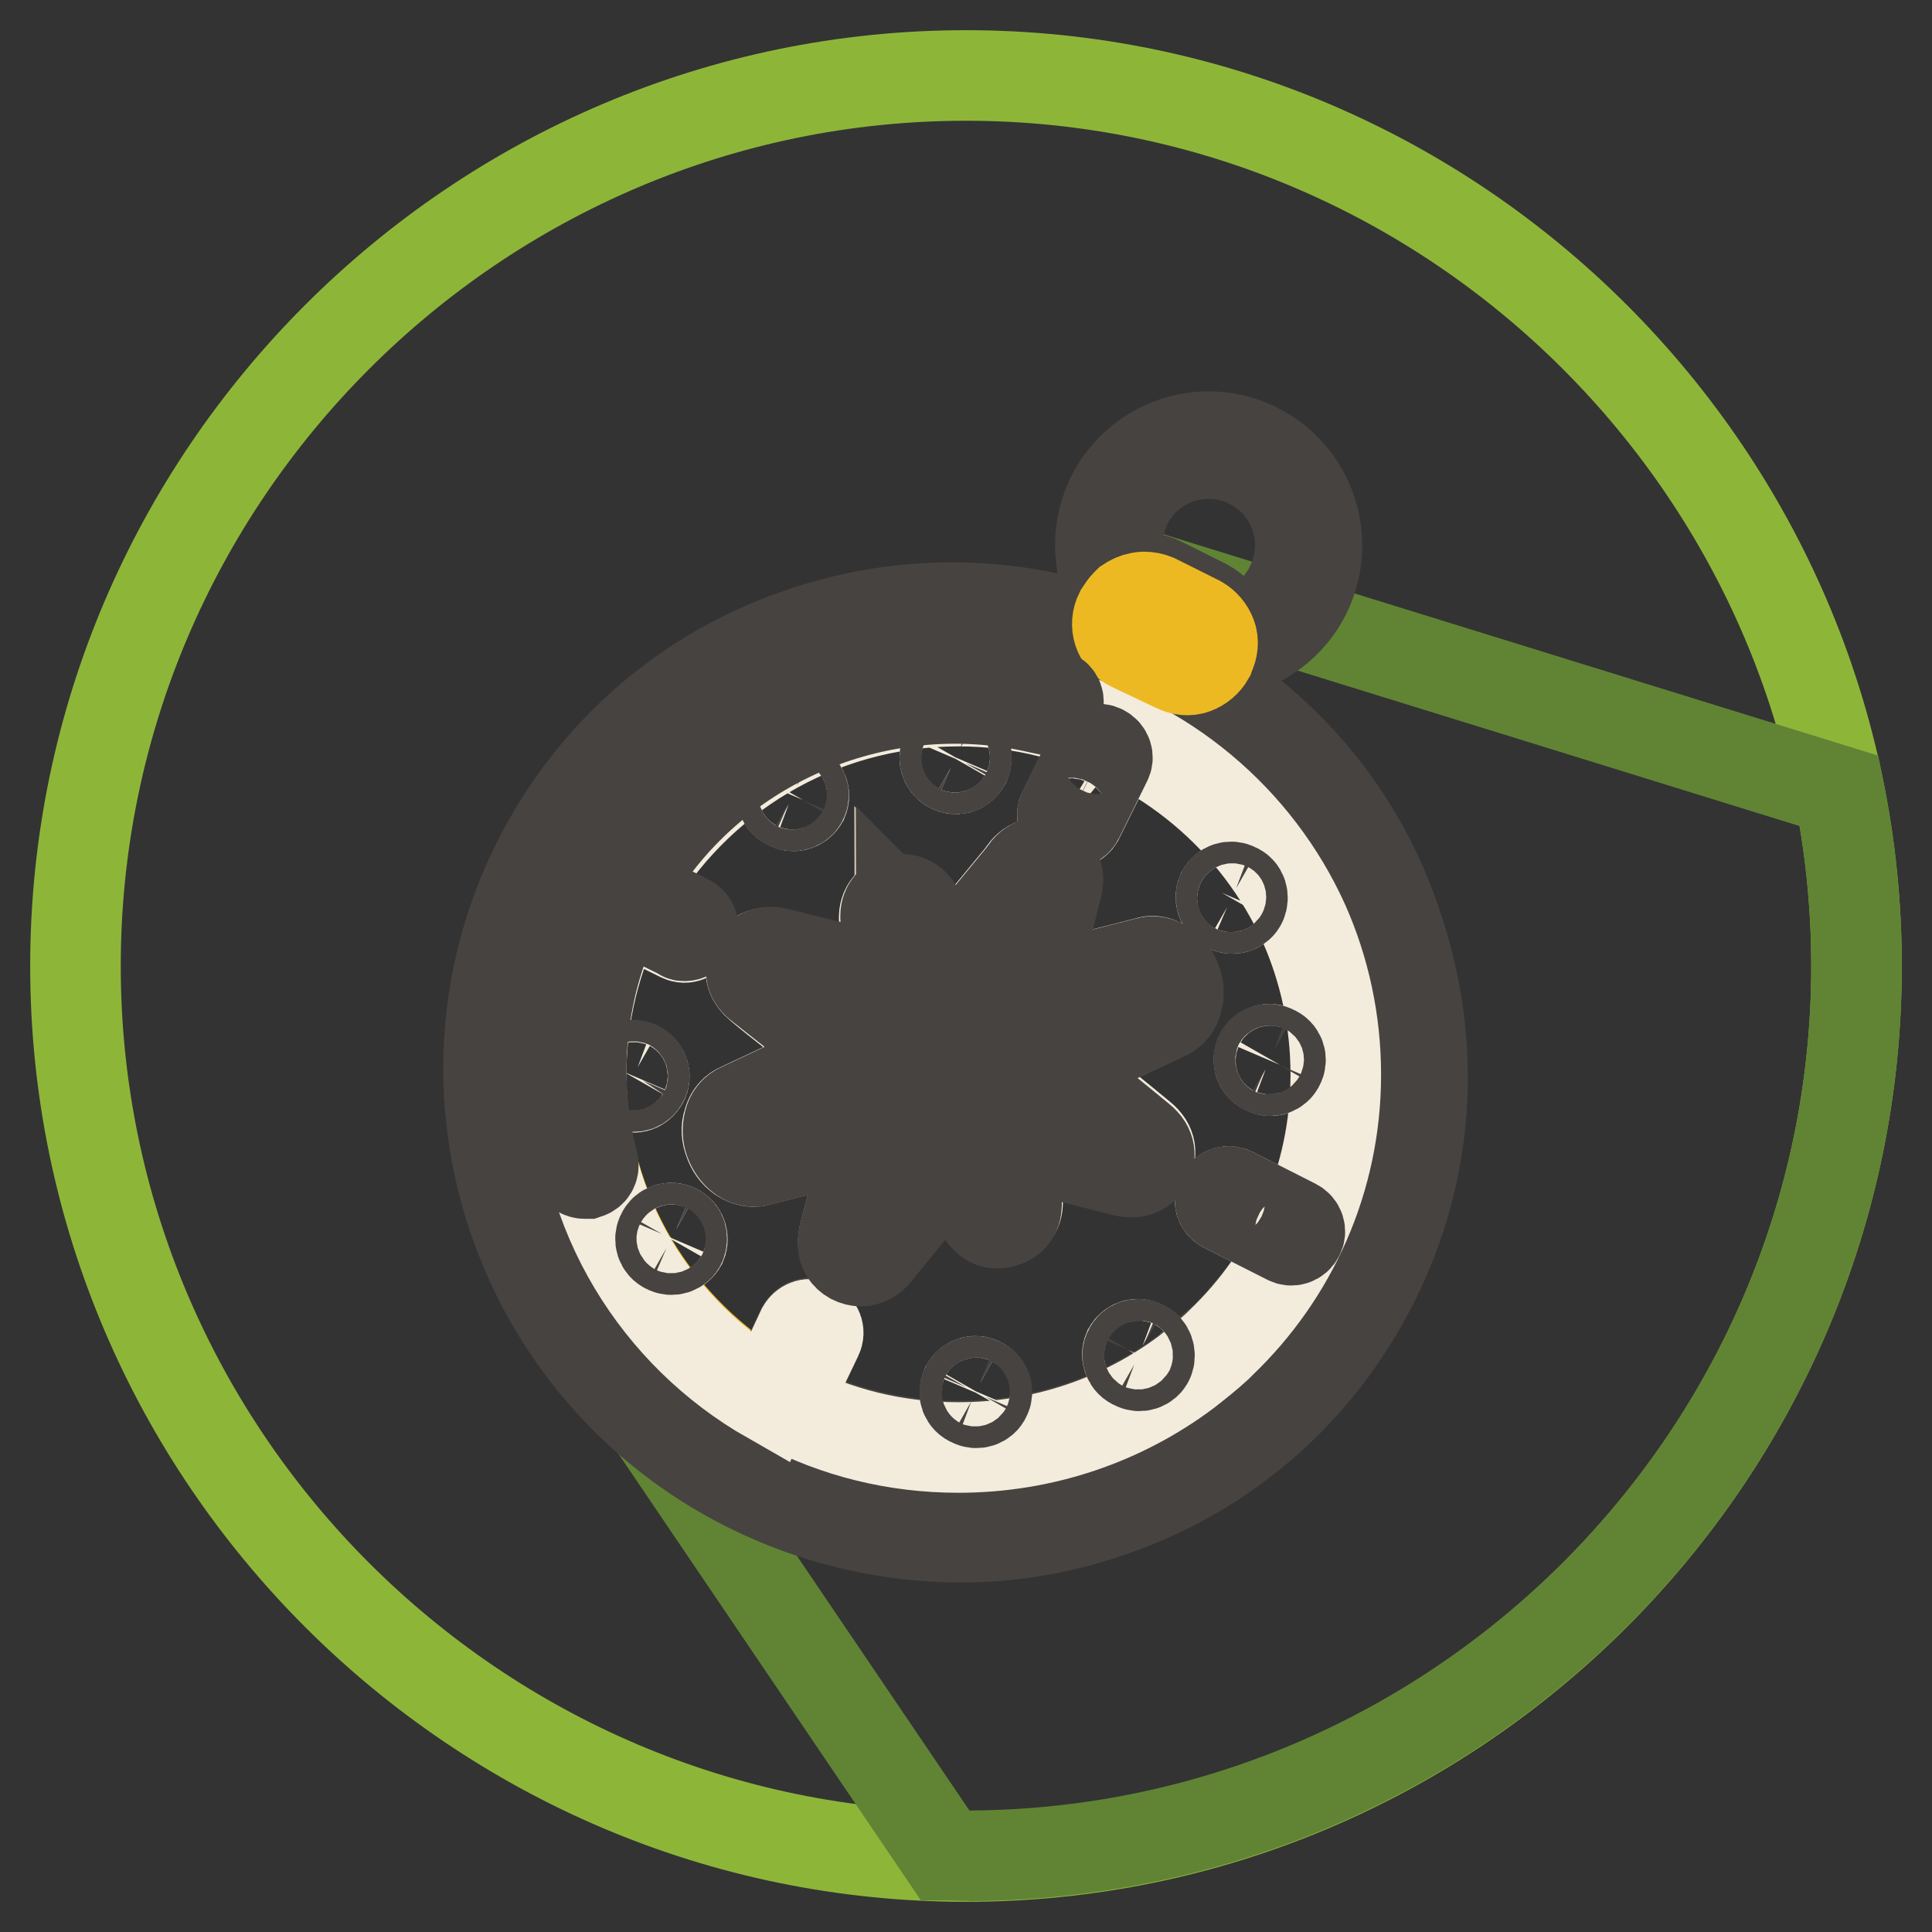
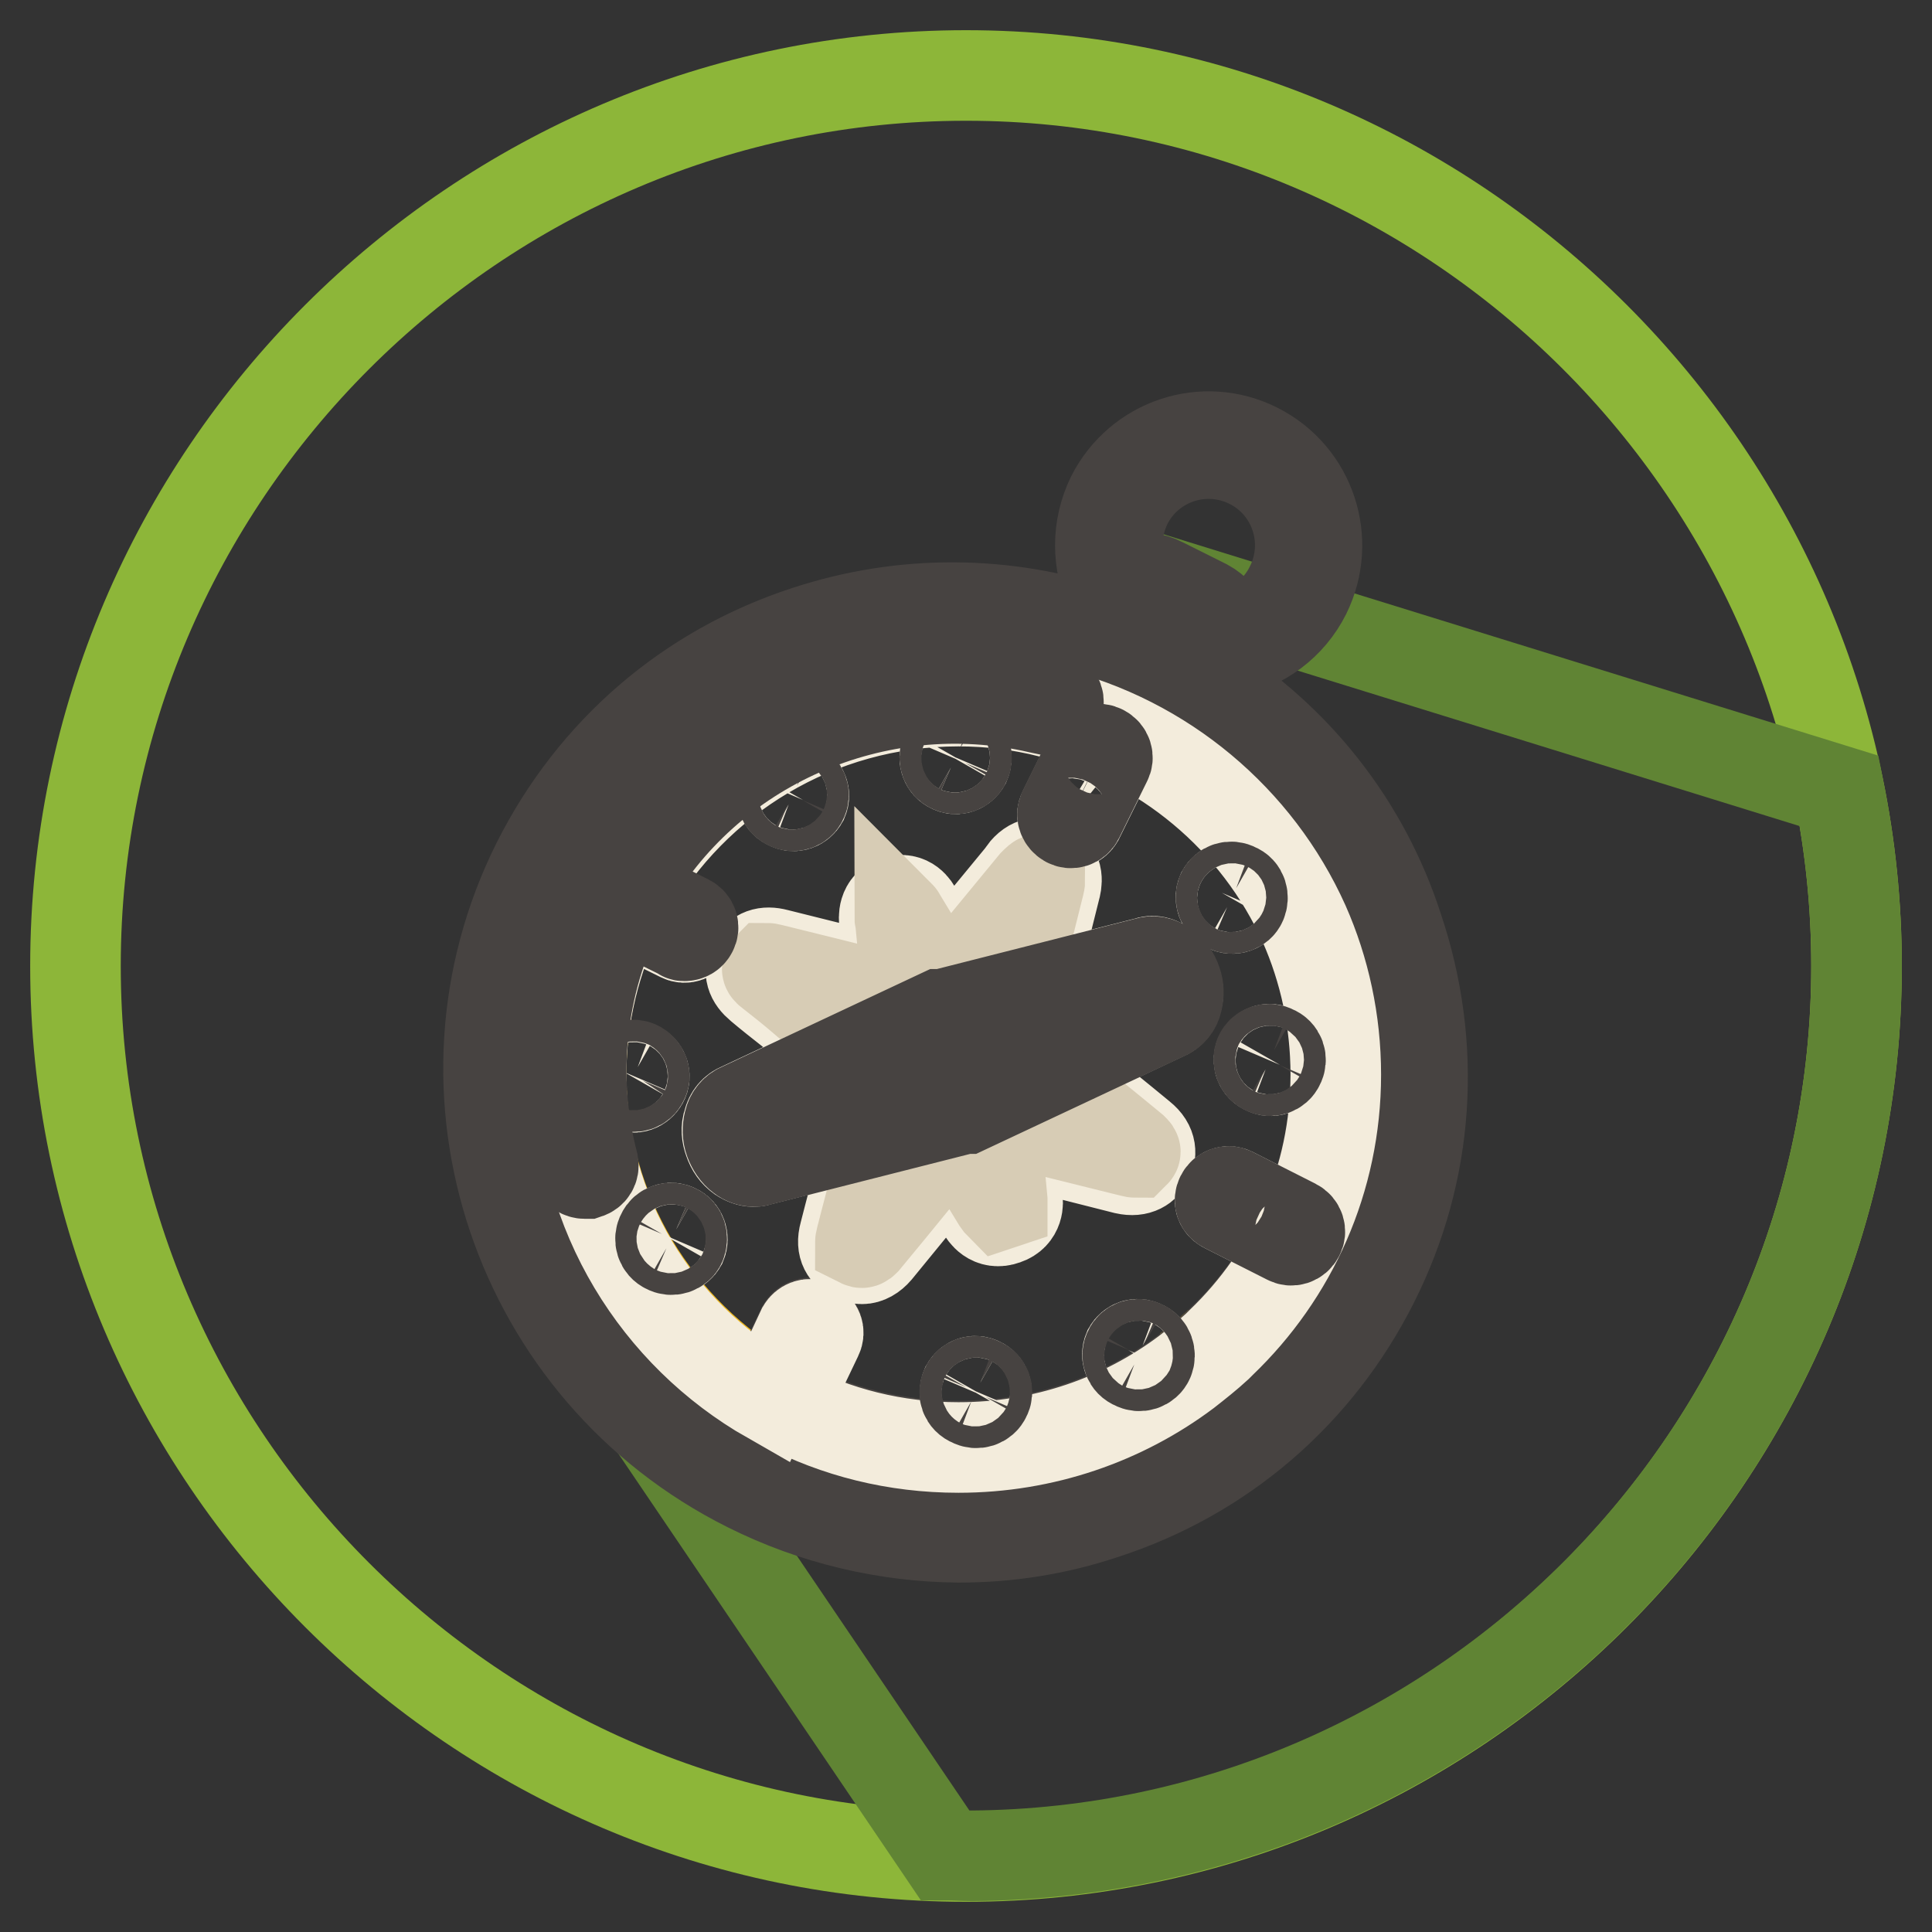
<svg xmlns="http://www.w3.org/2000/svg" version="1.1" x="0px" y="0px" viewBox="0 0 256 256" enable-background="new 0 0 256 256" xml:space="preserve">
  <rect x="0" y="0" width="256" height="256" fill="#333333" stroke="none" />
  <g>
    <path stroke-width="12" fill-opacity="0" stroke="#8db639" d="M128,246c-64.9,0-118-53.1-118-118C10,63.1,63.1,10,128,10c64.9,0,118,53.1,118,118 C246,192.9,192.9,246,128,246z" />
    <path stroke-width="12" fill-opacity="0" stroke="#608434" d="M246,128c0-7.9-0.8-15.7-2.3-23.2L152,76.4l-3.8,7.9c0,0-52.1-17.5-76.1,31.6c-6.3,13-4.6,20.9-4.8,32.7 c-0.2,11.8,7.8,23.4,7.8,23.4l5.6,8.1l44.5,65.7c1.2,0,2.4,0.1,3.6,0.1C193.4,245.4,246,192.6,246,128z" />
    <path stroke-width="12" fill-opacity="0" stroke="#edb923" d="M161.7,177.8c-0.1,0.1-0.1,0.1-0.2,0.2L161.7,177.8z" />
    <path stroke-width="12" fill-opacity="0" stroke="#edb923" d="M182.5,124c-5-14.8-15.5-26.9-29.6-33.9c-14.1-7.1-30-8.3-44.9-3.4c-14.9,4.9-26.9,15.2-33.9,29.1 c-14.4,28.7-2.5,64,26.5,78.5c14.1,7,30,8.3,44.9,3.4c14.9-4.9,26.9-15.2,33.9-29.1C186.4,154.6,187.5,138.8,182.5,124L182.5,124z  M173.1,166c-10.5,19.9-28.7,27.1-45.3,27.1c-9.3,0-18.2-2.3-24.9-5.8c-0.4-0.2-0.6-0.5-0.6-0.9c-0.4-0.3-0.5-0.9-0.3-1.3 c-14.9-8.5-25-24.5-25-42.8c0-8,1.9-15.6,5.3-22.3l-0.3-0.1c-5.3,10.6-6.6,22.8-3.6,34.3c0.1,0.6-0.2,1.2-0.8,1.3 c-0.1,0-0.2,0-0.3,0c-0.5,0-0.9-0.3-1.1-0.8c-3.1-12-1.8-24.8,3.8-35.9C91,97.2,115.9,86,139.5,92.1c0.6,0.1,0.9,0.7,0.8,1.3 c0,0,0,0,0,0c-0.1,0.5-0.7,0.9-1.2,0.8c15.1,3.7,27.5,14.2,33.7,28c-2.8-6.5-7-12.3-12.2-17c-0.4-0.4-0.5-1.1-0.1-1.5 c0.4-0.4,1.1-0.5,1.5-0.1c0,0,0,0,0,0C179.5,119.6,184.1,145.2,173.1,166L173.1,166z" />
    <path stroke-width="12" fill-opacity="0" stroke="#edb923" d="M83.1,117.9l0.3,0.2c8.6-15.1,24.9-25.3,43.6-25.3c3.7,0,7.2,0.4,10.7,1.1C116.2,88.9,93.7,98.8,83.1,117.9 z M161.3,178.2c-1.3,1.2-2.7,2.4-4.1,3.4C158.6,180.6,160,179.4,161.3,178.2z" />
    <path stroke-width="12" fill-opacity="0" stroke="#474341" d="M159.7,90.3c1.1-0.5,1.9-1.4,2.5-2.5l0.1-0.3c0.2-0.4,0.3-0.7,0.4-1.1c4.5-0.8,8.3-3.7,10.3-7.7 c3.5-7.1,0.7-15.7-6.4-19.3c-7.1-3.6-15.7-0.7-19.3,6.4c-2,4.1-2,8.8,0,12.9c-0.3,0.3-0.5,0.6-0.7,1l-0.2,0.3 c-0.6,1.2-0.7,2.5-0.4,3.8c-12.7-4.3-26.3-4.4-39.1-0.2c-15.7,5.1-28.3,16-35.7,30.7c-15.2,30.3-2.7,67.4,27.9,82.7 c8.8,4.4,18.3,6.6,27.8,6.7h0.2c6.5,0,12.9-1,19.2-3.1c15.7-5.1,28.3-16,35.7-30.7c7.4-14.7,8.5-31.3,3.2-47 C180.8,109.3,171.8,97.9,159.7,90.3L159.7,90.3z M145.5,197.7c-14.9,4.9-30.8,3.7-44.9-3.4c-29-14.6-40.9-49.8-26.5-78.5 c7-13.9,19-24.3,33.9-29.1c14.9-4.9,30.8-3.7,44.9,3.4c14.1,7.1,24.6,19.1,29.6,33.9c5,14.8,3.9,30.7-3.1,44.6 C172.4,182.5,160.4,192.8,145.5,197.7L145.5,197.7z M148.5,81l0.2-0.3c0.1-0.3,0.3-0.6,0.6-0.8c0,0,0,0,0,0 c0.1-0.1,0.3-0.2,0.3-0.3c0.3-0.2,0.6-0.4,1-0.5c0.3-0.1,0.7-0.2,1.1-0.2c0.5,0,1,0.1,1.5,0.3l5.8,2.9c0.8,0.4,1.4,1.1,1.6,1.9 c0.3,0.8,0.2,1.7-0.2,2.5l-0.1,0.3c-0.4,0.8-1.1,1.4-1.9,1.6c-0.8,0.3-1.7,0.2-2.5-0.2l-5.8-2.9C148.4,84.6,147.7,82.7,148.5,81 L148.5,81z M149.3,66.8c3-6,10.3-8.4,16.3-5.4c6,3,8.4,10.3,5.4,16.3c-1.6,3.3-4.7,5.7-8.3,6.4c0-0.3-0.1-0.5-0.2-0.8 c-0.5-1.4-1.4-2.5-2.7-3.2l-5.8-2.9c-1.3-0.7-2.8-0.8-4.2-0.3c-0.3,0.1-0.5,0.2-0.8,0.3C147.6,74,147.7,70.1,149.3,66.8L149.3,66.8 z" />
    <path stroke-width="12" fill-opacity="0" stroke="#474341" d="M162,103.6c-0.4-0.4-1.1-0.4-1.5,0.1c0,0,0,0,0,0c-0.4,0.4-0.4,1.1,0.1,1.5c5.2,4.7,9.4,10.5,12.2,17 c2.7,6.1,4.2,12.9,4.2,20c0,14-5.8,26.6-15.2,35.5c-0.1,0.1-0.1,0.1-0.2,0.2c-0.1,0.1-0.2,0.2-0.3,0.3c-1.3,1.2-2.7,2.4-4.1,3.4 c-8.4,6.3-18.8,10-30.2,10c-8.3,0-16.2-2-23.1-5.6c0,0,0-0.1,0.1-0.1l4.3-9c0.3-0.5,0-1.2-0.5-1.5c-0.5-0.3-1.2,0-1.5,0.5l-4.3,9 l0,0c-0.2,0.5-0.1,1,0.3,1.3c0,0.4,0.2,0.8,0.6,0.9c6.7,3.5,15.5,5.8,24.9,5.8c16.6,0,34.8-7.2,45.3-27.1 C184.1,145.2,179.5,119.6,162,103.6L162,103.6z" />
    <path stroke-width="12" fill-opacity="0" stroke="#f3ecdc" d="M106.3,176.1c0.3-0.5,0.9-0.8,1.5-0.5c0.5,0.3,0.8,0.9,0.5,1.5l-4.3,9c0,0,0,0.1-0.1,0.1 c6.9,3.6,14.7,5.6,23.1,5.6c11.3,0,21.8-3.7,30.2-10c1.4-1.1,2.8-2.2,4.1-3.4c0.1-0.1,0.2-0.2,0.3-0.3c0.1-0.1,0.1-0.1,0.2-0.2 c9.4-9,15.2-21.6,15.2-35.5c0-7.1-1.5-13.9-4.2-20c-6.2-13.8-18.6-24.3-33.7-28c-3.9-1-8-1.5-12.1-1.5c-18.7,0-35,10.2-43.6,25.3 l7.8,3.9c0.5,0.3,0.8,0.9,0.5,1.5c0,0,0,0,0,0c-0.3,0.5-0.9,0.8-1.5,0.5c0,0,0,0,0,0l-7.9-3.9c-3.4,6.7-5.3,14.3-5.3,22.3 c0,18.3,10.1,34.3,25,42.8l0,0L106.3,176.1L106.3,176.1z M85.2,143.3c-0.4,0.7-1.2,1-1.9,0.6c0,0,0,0,0,0c-0.7-0.4-1-1.2-0.7-1.9 c0,0,0,0,0,0c0.4-0.7,1.2-1,1.9-0.6C85.3,141.7,85.6,142.6,85.2,143.3z M90.3,164.8c-0.4,0.7-1.2,1-1.9,0.6c0,0,0,0,0,0 c-0.7-0.4-1-1.2-0.7-1.9c0,0,0,0,0,0c0.4-0.7,1.2-1,1.9-0.6C90.3,163.2,90.6,164.1,90.3,164.8z M140.9,143.6 c0.4-0.5,1.1-0.5,1.5-0.2c0,0,0,0,0,0c2.9,2.4,5.9,4.8,8.8,7.2c1.5,1.2,1.3,2.4,0.9,3.2c-0.4,0.7-1.2,1.5-3,1.1l-15-3.8l0.1,1.4 c0.2,2.1,0.4,4.2,0.6,6.3c0.1,0.5,0.2,2.2-1.6,2.8c-1.9,0.7-2.8-0.8-3.1-1.3c-1.1-1.8-2.2-3.6-3.2-5.4l-0.8-1.3l-9.9,12.1 c-0.6,0.7-1.3,1.1-2,1.1c-0.4,0-0.8-0.1-1.2-0.3c-0.8-0.4-1.6-1.2-1.1-3c0.3-1.2,0.8-3.1,1.3-5c0.5-1.9,1-3.9,1.5-5.8 c0.1-0.6,0.7-0.9,1.3-0.8c0.4,0.1,0.7,0.4,0.8,0.7l23.8-8C140.6,144.3,140.7,143.9,140.9,143.6L140.9,143.6z M152.1,180.2 c-0.4,0.7-1.2,1-1.9,0.6c-0.7-0.4-1-1.2-0.7-1.9c0.4-0.7,1.2-1,1.9-0.6c0,0,0,0,0,0C152.2,178.6,152.5,179.5,152.1,180.2 C152.1,180.2,152.1,180.2,152.1,180.2z M130.6,185.1c-0.4,0.7-1.2,1-1.9,0.6c-0.7-0.4-1-1.2-0.7-1.9c0,0,0,0,0,0 c0.4-0.7,1.2-1,1.9-0.6c0,0,0,0,0,0C130.6,183.5,130.9,184.4,130.6,185.1C130.6,185.1,130.6,185.1,130.6,185.1z M167,139.8 c0.4-0.7,1.2-1,1.9-0.6c0.7,0.4,1,1.2,0.7,1.9c-0.4,0.7-1.2,1-1.9,0.6C166.9,141.4,166.6,140.5,167,139.8 C167,139.8,167,139.8,167,139.8z M161.9,118.3c0.4-0.7,1.2-1,1.9-0.6c0.7,0.4,1,1.2,0.7,1.9s-1.2,1-1.9,0.6 C161.9,119.9,161.6,119,161.9,118.3C161.9,118.3,161.9,118.3,161.9,118.3z M161.8,158.5c0.3-0.5,0.9-0.8,1.5-0.5l8.3,4.2 c0.5,0.3,0.8,0.9,0.5,1.5c0,0,0,0,0,0c-0.3,0.5-0.9,0.8-1.5,0.5c0,0,0,0,0,0l-8.3-4.2C161.7,159.7,161.5,159.1,161.8,158.5 L161.8,158.5z M140.9,107.5l3.7-7.5c0.3-0.5,0.9-0.8,1.5-0.5c0,0,0,0,0,0c0.5,0.3,0.8,0.9,0.5,1.5l-3.7,7.5 c-0.3,0.5-0.9,0.8-1.5,0.5C140.9,108.6,140.6,108,140.9,107.5C140.9,107.5,140.9,107.5,140.9,107.5z M125.3,99.8 c0.4-0.7,1.2-1,1.9-0.6c0,0,0,0,0,0c0.7,0.4,1,1.2,0.7,1.9c0,0,0,0,0,0c-0.4,0.7-1.2,1-1.9,0.6C125.3,101.4,125,100.5,125.3,99.8 C125.3,99.8,125.3,99.8,125.3,99.8z M103.8,104.7c0.4-0.7,1.2-1,1.9-0.6c0,0,0,0,0,0c0.7,0.4,1,1.2,0.7,1.9c0,0,0,0,0,0 c-0.4,0.7-1.2,1-1.9,0.6C103.7,106.3,103.4,105.4,103.8,104.7C103.8,104.7,103.8,104.7,103.8,104.7z M99.8,127.5 c0.6-1.1,1.6-1.5,3.1-1.1c4.8,1.2,9.6,2.4,14.5,3.6l0.6,0.2l-0.8-7.9c-0.1-0.7-0.2-2.4,1.5-2.9c1.7-0.5,2.5,0.8,2.8,1.4 c1.2,2,2.4,4.1,3.7,6.1l0.5,0.8l9.8-11.9c0-0.1,0.1-0.1,0.1-0.2c1.1-1.5,2.3-1.4,3.1-1c1.7,0.8,1.3,2.5,1.1,3.2l-3,12 c-0.1,0.6-0.7,0.9-1.3,0.8c0,0,0,0,0,0c-0.4-0.1-0.7-0.4-0.8-0.7l-23.1,7c0.5,0.5,0.5,0.6,0.4,0.9c-0.1,0.4-0.3,0.7-0.7,0.8 c-0.2,0.1-0.3,0.1-0.4,0.1c-0.2,0-0.4-0.1-0.7-0.3l0,0c0,0-0.1-0.1-0.3-0.3c-0.1,0-0.1-0.1-0.2-0.1c-1.4-1.1-2.8-2.3-4.2-3.4 l-0.7-0.6c-1.4-1.1-2.8-2.2-4.1-3.3C99.5,129.7,99.2,128.7,99.8,127.5L99.8,127.5z M99.8,153.9c-0.5,0-1.1-0.2-1.7-0.6 c-0.7-0.5-1.2-1.2-1.5-2.1c-0.3-0.8-0.4-1.7-0.1-2.5c0.2-0.9,0.8-1.6,1.6-1.9l26.4-12.4l0.3,0l27.2-6.9c0.7-0.3,1.6-0.1,2.3,0.5 c0.7,0.5,1.2,1.2,1.5,2.1c0.3,0.8,0.4,1.7,0.1,2.5c-0.2,0.9-0.8,1.6-1.6,1.9L128,146.9l-0.3,0l-27.2,6.9 C100.3,153.9,100,153.9,99.8,153.9L99.8,153.9z" />
    <path stroke-width="12" fill-opacity="0" stroke="#f3ecdc" d="M126.8,139.6c-0.2-0.1-0.4-0.1-0.6-0.1c-0.1,0-0.3,0-0.4,0.1c-0.3,0.1-0.6,0.4-0.7,0.7 c-0.3,0.6,0,1.4,0.6,1.7c0.6,0.3,1.4,0,1.7-0.6C127.7,140.6,127.5,139.9,126.8,139.6z" />
-     <path stroke-width="12" fill-opacity="0" stroke="#edb923" d="M155.8,88.4c0.8,0.4,1.7,0.5,2.5,0.2c0.8-0.3,1.5-0.9,1.9-1.6l0.1-0.3c0.4-0.8,0.5-1.7,0.2-2.5 c-0.3-0.8-0.9-1.5-1.6-1.9l-5.8-2.9c-0.5-0.2-1-0.3-1.5-0.3c-0.4,0-0.7,0.1-1.1,0.2c-0.3,0.1-0.7,0.3-1,0.5 c-0.1,0.1-0.2,0.2-0.3,0.3c0,0,0,0,0,0c-0.2,0.2-0.4,0.5-0.6,0.8l-0.2,0.3c-0.8,1.6-0.2,3.6,1.5,4.4L155.8,88.4z" />
    <path stroke-width="12" fill-opacity="0" stroke="#d7ccb5" d="M134.7,129.2l3-12c0.1-0.4,0.1-0.6,0.1-0.7c-0.1,0-0.2,0-0.5,0.3c-0.1,0.1-0.2,0.2-0.3,0.3l-10.7,13 c-0.2,0.3-0.6,0.4-0.9,0.4c-0.3,0-0.7-0.2-0.9-0.5l-0.2-0.3c-0.2-0.2-0.3-0.4-0.4-0.6l-0.7-1.2c-1.2-2-2.5-4.1-3.7-6.1 c-0.1-0.1-0.2-0.4-0.3-0.5c0,0.1,0,0.4,0.1,0.6l0.9,9.4c0,0.3-0.1,0.7-0.4,0.9c-0.3,0.2-0.6,0.3-0.9,0.3l-0.3-0.1 c-0.2,0-0.4-0.1-0.7-0.1l-1.2-0.3c-4.8-1.2-9.6-2.4-14.5-3.6c-0.4-0.1-0.5-0.1-0.5-0.1c-0.1,0.1,0,0.3,0.3,0.5 c1.4,1.1,2.8,2.2,4.2,3.4l0.7,0.6c2,1.6,3.2,2.6,4,3.2c0.1,0,0.1,0.1,0.2,0.1l0.5,0.4l-0.1,0.1l0,0l23.1-7 C134.6,129.6,134.6,129.4,134.7,129.2L134.7,129.2z M116.9,153.3c-0.4,1.4-0.9,3.6-1.5,5.8c-0.5,1.9-1,3.8-1.3,5 c-0.1,0.4-0.1,0.5-0.1,0.5c0.2,0.1,0.3,0.1,0.6-0.2l3.3-4l7.6-9.3c0.2-0.3,0.6-0.4,0.9-0.4c0.4,0,0.7,0.2,0.9,0.5l0.2,0.3 c0.2,0.2,0.3,0.5,0.4,0.7l1,1.6c1.1,1.8,2.2,3.6,3.3,5.4c0.2,0.3,0.3,0.4,0.3,0.4c0,0,0.3-0.1,0.3-0.1c0,0,0-0.1,0-0.5 c-0.2-2.1-0.4-4.2-0.6-6.4l-0.2-1.8c0-0.3,0-0.5,0-0.8l0-0.4c0-0.3,0.1-0.7,0.4-0.9c0.3-0.2,0.6-0.3,1-0.2l16.5,4.1 c0.4,0.1,0.5,0.1,0.5,0.1c0.1-0.1,0-0.2-0.3-0.5c-2.9-2.4-5.9-4.8-8.8-7.2c-0.2-0.1-0.3-0.3-0.3-0.5l-23.8,8 C117,152.9,117,153.1,116.9,153.3L116.9,153.3z" />
-     <path stroke-width="12" fill-opacity="0" stroke="#474341" d="M100.7,130.6c1.4,1.1,2.8,2.2,4.2,3.3l0.7,0.6c1.4,1.1,2.8,2.3,4.2,3.4c0.1,0.1,0.1,0.1,0.2,0.1 c0.2,0.1,0.3,0.2,0.3,0.2l0,0c0.2,0.2,0.4,0.3,0.7,0.3c0.1,0,0.3,0,0.4-0.1c0.4-0.1,0.6-0.5,0.7-0.9c0-0.3,0.1-0.4-0.4-0.9 c0,0,0,0,0,0l0.1-0.1l-0.5-0.4c-0.1-0.1-0.1-0.1-0.2-0.1c-0.7-0.6-2-1.6-4-3.2l-0.7-0.6c-1.4-1.1-2.8-2.2-4.2-3.4 c-0.3-0.3-0.4-0.4-0.3-0.5c0,0,0.1,0,0.5,0.1c4.8,1.2,9.6,2.4,14.5,3.6l1.2,0.3c0.2,0.1,0.4,0.1,0.7,0.1l0.3,0.1 c0.3,0.1,0.7,0,0.9-0.3c0.3-0.2,0.4-0.6,0.4-0.9l-0.9-9.4c0-0.2-0.1-0.5-0.1-0.6c0.1,0.1,0.2,0.3,0.3,0.5c1.2,2,2.5,4.1,3.7,6.1 l0.7,1.2c0.1,0.2,0.3,0.4,0.4,0.6l0.2,0.3c0.2,0.3,0.5,0.5,0.9,0.5c0.3,0,0.7-0.1,0.9-0.4l10.7-13c0.1-0.1,0.2-0.2,0.3-0.3 c0.2-0.3,0.3-0.4,0.5-0.3c0,0.1,0,0.3-0.1,0.7l-3,12c0,0.2,0,0.4,0,0.6c0.1,0.4,0.4,0.7,0.8,0.7c0.6,0.1,1.2-0.2,1.3-0.8 c0,0,0,0,0,0l3-12c0.2-0.6,0.6-2.3-1.1-3.2c-0.8-0.4-2-0.5-3.1,1c0,0.1-0.1,0.1-0.1,0.2l-9.8,11.9l-0.5-0.8c-1.2-2-2.5-4.1-3.7-6.1 c-0.3-0.6-1.1-1.9-2.8-1.4c-1.8,0.5-1.6,2.2-1.5,2.9l0.8,7.9l-0.6-0.2c-4.8-1.2-9.6-2.4-14.5-3.6c-1.5-0.4-2.5,0-3.1,1.1 C99.2,128.7,99.5,129.7,100.7,130.6L100.7,130.6z M149.9,152.4c0.3,0.2,0.4,0.4,0.3,0.5c0,0-0.1,0-0.5-0.1l-16.5-4.1 c-0.3-0.1-0.7,0-1,0.2c-0.3,0.2-0.4,0.6-0.4,0.9l0,0.4c0,0.3,0,0.5,0,0.8l0.2,1.8c0.2,2.1,0.4,4.2,0.6,6.4c0,0.3,0,0.5,0,0.5 c0,0-0.3,0.1-0.3,0.1c0,0-0.1-0.1-0.3-0.4c-1.1-1.8-2.2-3.6-3.3-5.4l-1-1.6c-0.1-0.2-0.3-0.4-0.4-0.7l-0.2-0.3 c-0.2-0.3-0.5-0.5-0.9-0.5c-0.3,0-0.7,0.1-0.9,0.4l-7.6,9.3l-3.3,4c-0.2,0.3-0.3,0.3-0.6,0.2c0,0,0-0.1,0.1-0.5 c0.3-1.2,0.8-3.1,1.3-5c0.6-2.2,1.1-4.4,1.5-5.8c0-0.2,0-0.4,0-0.6c-0.2-0.6-0.8-0.9-1.4-0.7c-0.4,0.1-0.6,0.4-0.7,0.8 c-0.4,1.4-0.9,3.6-1.5,5.8c-0.5,1.9-1,3.8-1.3,5c-0.4,1.8,0.4,2.6,1.1,3c0.4,0.2,0.8,0.3,1.2,0.3c0.7,0,1.5-0.4,2-1.1l9.9-12.1 l0.8,1.3c1.1,1.8,2.2,3.6,3.2,5.4c0.3,0.5,1.2,2,3.1,1.3c1.8-0.6,1.6-2.3,1.6-2.8c-0.2-2.1-0.4-4.2-0.6-6.3l-0.1-1.4l15,3.8 c1.7,0.4,2.6-0.3,3-1.1c0.4-0.8,0.6-2-0.9-3.2c-2.9-2.4-5.9-4.8-8.8-7.2c-0.5-0.4-1.2-0.3-1.5,0.2c0,0,0,0,0,0 c-0.2,0.3-0.3,0.7-0.2,1c0.1,0.2,0.2,0.4,0.3,0.5C144,147.6,146.9,150,149.9,152.4L149.9,152.4z" />
    <path stroke-width="12" fill-opacity="0" stroke="#89795c" d="M153.6,132.5c0.2-0.1,0.3-0.2,0.3-0.4c0.1-0.4,0.1-0.8-0.1-1.2c-0.2-0.4-0.4-0.8-0.7-1 c-0.2-0.1-0.4-0.2-0.4-0.1l-27.7,7.1l0,0l-0.1,0l-0.2,0.1l-25.6,12c-0.2,0.1-0.3,0.2-0.3,0.4c-0.1,0.4-0.1,0.8,0.1,1.2 c0.2,0.4,0.4,0.8,0.7,1c0.2,0.1,0.4,0.2,0.4,0.1l27.7-7.1l0,0l0.4-0.2L153.6,132.5L153.6,132.5z M127.4,144 c-0.4,0.1-0.8,0.2-1.2,0.2c-1.4,0-2.8-0.9-3.3-2.3c-0.3-0.9-0.3-1.8,0.1-2.7c0.4-0.8,1.1-1.5,2-1.8c0.9-0.3,1.8-0.3,2.7,0.1 c0.8,0.4,1.5,1.1,1.8,2c0.3,0.9,0.3,1.8-0.1,2.7C129,143,128.3,143.7,127.4,144z" />
    <path stroke-width="12" fill-opacity="0" stroke="#474341" d="M128,146.9l26.4-12.4c0.8-0.3,1.4-1,1.6-1.9c0.2-0.8,0.2-1.7-0.1-2.5c-0.3-0.9-0.8-1.6-1.5-2.1 c-0.8-0.6-1.7-0.7-2.3-0.5l-27.2,6.9l-0.3,0l-26.4,12.4c-0.8,0.3-1.4,1-1.6,1.9c-0.2,0.8-0.2,1.7,0.1,2.5c0.3,0.8,0.8,1.6,1.5,2.1 c0.5,0.4,1.1,0.6,1.7,0.6c0.2,0,0.5,0,0.7-0.1l27.2-6.9L128,146.9L128,146.9z M127.6,144.7l-27.7,7.1c-0.1,0-0.2,0-0.4-0.1 c-0.3-0.2-0.6-0.6-0.7-1c-0.2-0.4-0.2-0.9-0.1-1.2c0.1-0.2,0.2-0.4,0.3-0.4l25.6-12l0.2-0.1l0.1,0l0,0l27.7-7.1 c0.1,0,0.2,0,0.4,0.1c0.3,0.2,0.6,0.6,0.7,1c0.2,0.4,0.2,0.9,0.1,1.2c-0.1,0.2-0.2,0.4-0.3,0.4l-25.6,12L127.6,144.7L127.6,144.7 L127.6,144.7z" />
    <path stroke-width="12" fill-opacity="0" stroke="#474341" d="M129.4,142.2c0.4-0.8,0.4-1.8,0.1-2.7c-0.3-0.9-1-1.6-1.8-2c-0.8-0.4-1.8-0.4-2.7-0.1c-0.9,0.3-1.6,1-2,1.8 c-0.4,0.8-0.4,1.8-0.1,2.7c0.5,1.4,1.9,2.3,3.3,2.3c0.4,0,0.8-0.1,1.2-0.2C128.3,143.7,129,143,129.4,142.2z M127.4,141.3 c-0.3,0.6-1.1,0.9-1.7,0.6c-0.6-0.3-0.9-1.1-0.6-1.7c0.2-0.5,0.7-0.7,1.2-0.7c0.2,0,0.4,0,0.6,0.1c0.3,0.1,0.5,0.4,0.7,0.7 C127.6,140.6,127.6,141,127.4,141.3L127.4,141.3z M162.6,120.2c0.7,0.4,1.6,0.1,1.9-0.6s0.1-1.6-0.7-1.9c-0.7-0.4-1.6-0.1-1.9,0.6 C161.6,119,161.9,119.8,162.6,120.2C162.6,120.2,162.6,120.2,162.6,120.2z M167.6,141.7c0.7,0.4,1.6,0.1,1.9-0.6 c0.4-0.7,0.1-1.6-0.7-1.9c-0.7-0.4-1.6-0.1-1.9,0.6C166.6,140.5,166.9,141.4,167.6,141.7C167.6,141.7,167.6,141.7,167.6,141.7z  M84.6,141.3c-0.7-0.4-1.6-0.1-1.9,0.6c-0.4,0.7-0.1,1.6,0.6,1.9c0,0,0,0,0,0c0.7,0.4,1.6,0.1,1.9-0.6 C85.6,142.6,85.3,141.7,84.6,141.3z M89.6,162.9c-0.7-0.4-1.6-0.1-1.9,0.6c-0.4,0.7-0.1,1.6,0.6,1.9c0,0,0,0,0,0 c0.7,0.4,1.6,0.1,1.9-0.6S90.3,163.2,89.6,162.9z M151.5,178.3c-0.7-0.4-1.6-0.1-1.9,0.6c0,0,0,0,0,0c-0.4,0.7-0.1,1.6,0.7,1.9 c0.7,0.4,1.6,0.1,1.9-0.6C152.5,179.5,152.2,178.6,151.5,178.3C151.5,178.3,151.5,178.3,151.5,178.3z M128,183.8 c-0.4,0.7-0.1,1.6,0.7,1.9c0,0,0,0,0,0c0.7,0.4,1.6,0.1,1.9-0.6c0.4-0.7,0.1-1.6-0.7-1.9c0,0,0,0,0,0 C129.2,182.8,128.3,183.1,128,183.8C128,183.8,128,183.8,128,183.8z M126,101.7c0.7,0.4,1.6,0.1,1.9-0.6c0.4-0.7,0.1-1.6-0.7-1.9 c0,0,0,0,0,0c-0.7-0.4-1.6-0.1-1.9,0.6c0,0,0,0,0,0C125,100.5,125.3,101.4,126,101.7C126,101.7,126,101.7,126,101.7z M104.4,106.6 c0.7,0.4,1.6,0.1,1.9-0.6c0.4-0.7,0.1-1.6-0.7-1.9c0,0,0,0,0,0c-0.7-0.4-1.6-0.1-1.9,0.6c0,0,0,0,0,0 C103.4,105.4,103.7,106.3,104.4,106.6C104.4,106.6,104.4,106.6,104.4,106.6z M141.4,108.9c0.5,0.3,1.2,0.1,1.5-0.5l3.7-7.5 c0.3-0.5,0.1-1.2-0.5-1.5c-0.5-0.3-1.2-0.1-1.5,0.5c0,0,0,0,0,0l-3.7,7.5C140.6,108,140.9,108.6,141.4,108.9 C141.4,108.9,141.4,108.9,141.4,108.9z M162.3,160l8.3,4.2c0.5,0.3,1.2,0.1,1.5-0.5c0,0,0,0,0,0c0.3-0.5,0.1-1.2-0.5-1.5 c0,0,0,0,0,0l-8.3-4.2c-0.5-0.3-1.2-0.1-1.5,0.5C161.5,159.1,161.7,159.7,162.3,160z" />
    <path stroke-width="12" fill-opacity="0" stroke="#474341" d="M90.7,124c0.4,0,0.8-0.2,1-0.6c0.3-0.5,0.1-1.2-0.5-1.5c0,0,0,0,0,0l-7.8-3.9l-0.3-0.2 c10.6-19.1,33.1-28.9,54.5-24c0.5,0.1,0.9,0.2,1.4,0.3c0.5,0.1,1.1-0.3,1.2-0.8c0.2-0.6-0.2-1.2-0.8-1.3c0,0,0,0,0,0 C115.9,86,91,97.2,80.2,118.8c-5.6,11.1-6.9,23.8-3.8,35.9c0.1,0.5,0.6,0.8,1.1,0.8c0.1,0,0.2,0,0.3,0c0.6-0.2,0.9-0.7,0.8-1.3 c-3-11.5-1.7-23.7,3.6-34.3l0.3,0.1l7.9,3.9C90.4,124,90.5,124,90.7,124z" />
  </g>
</svg>